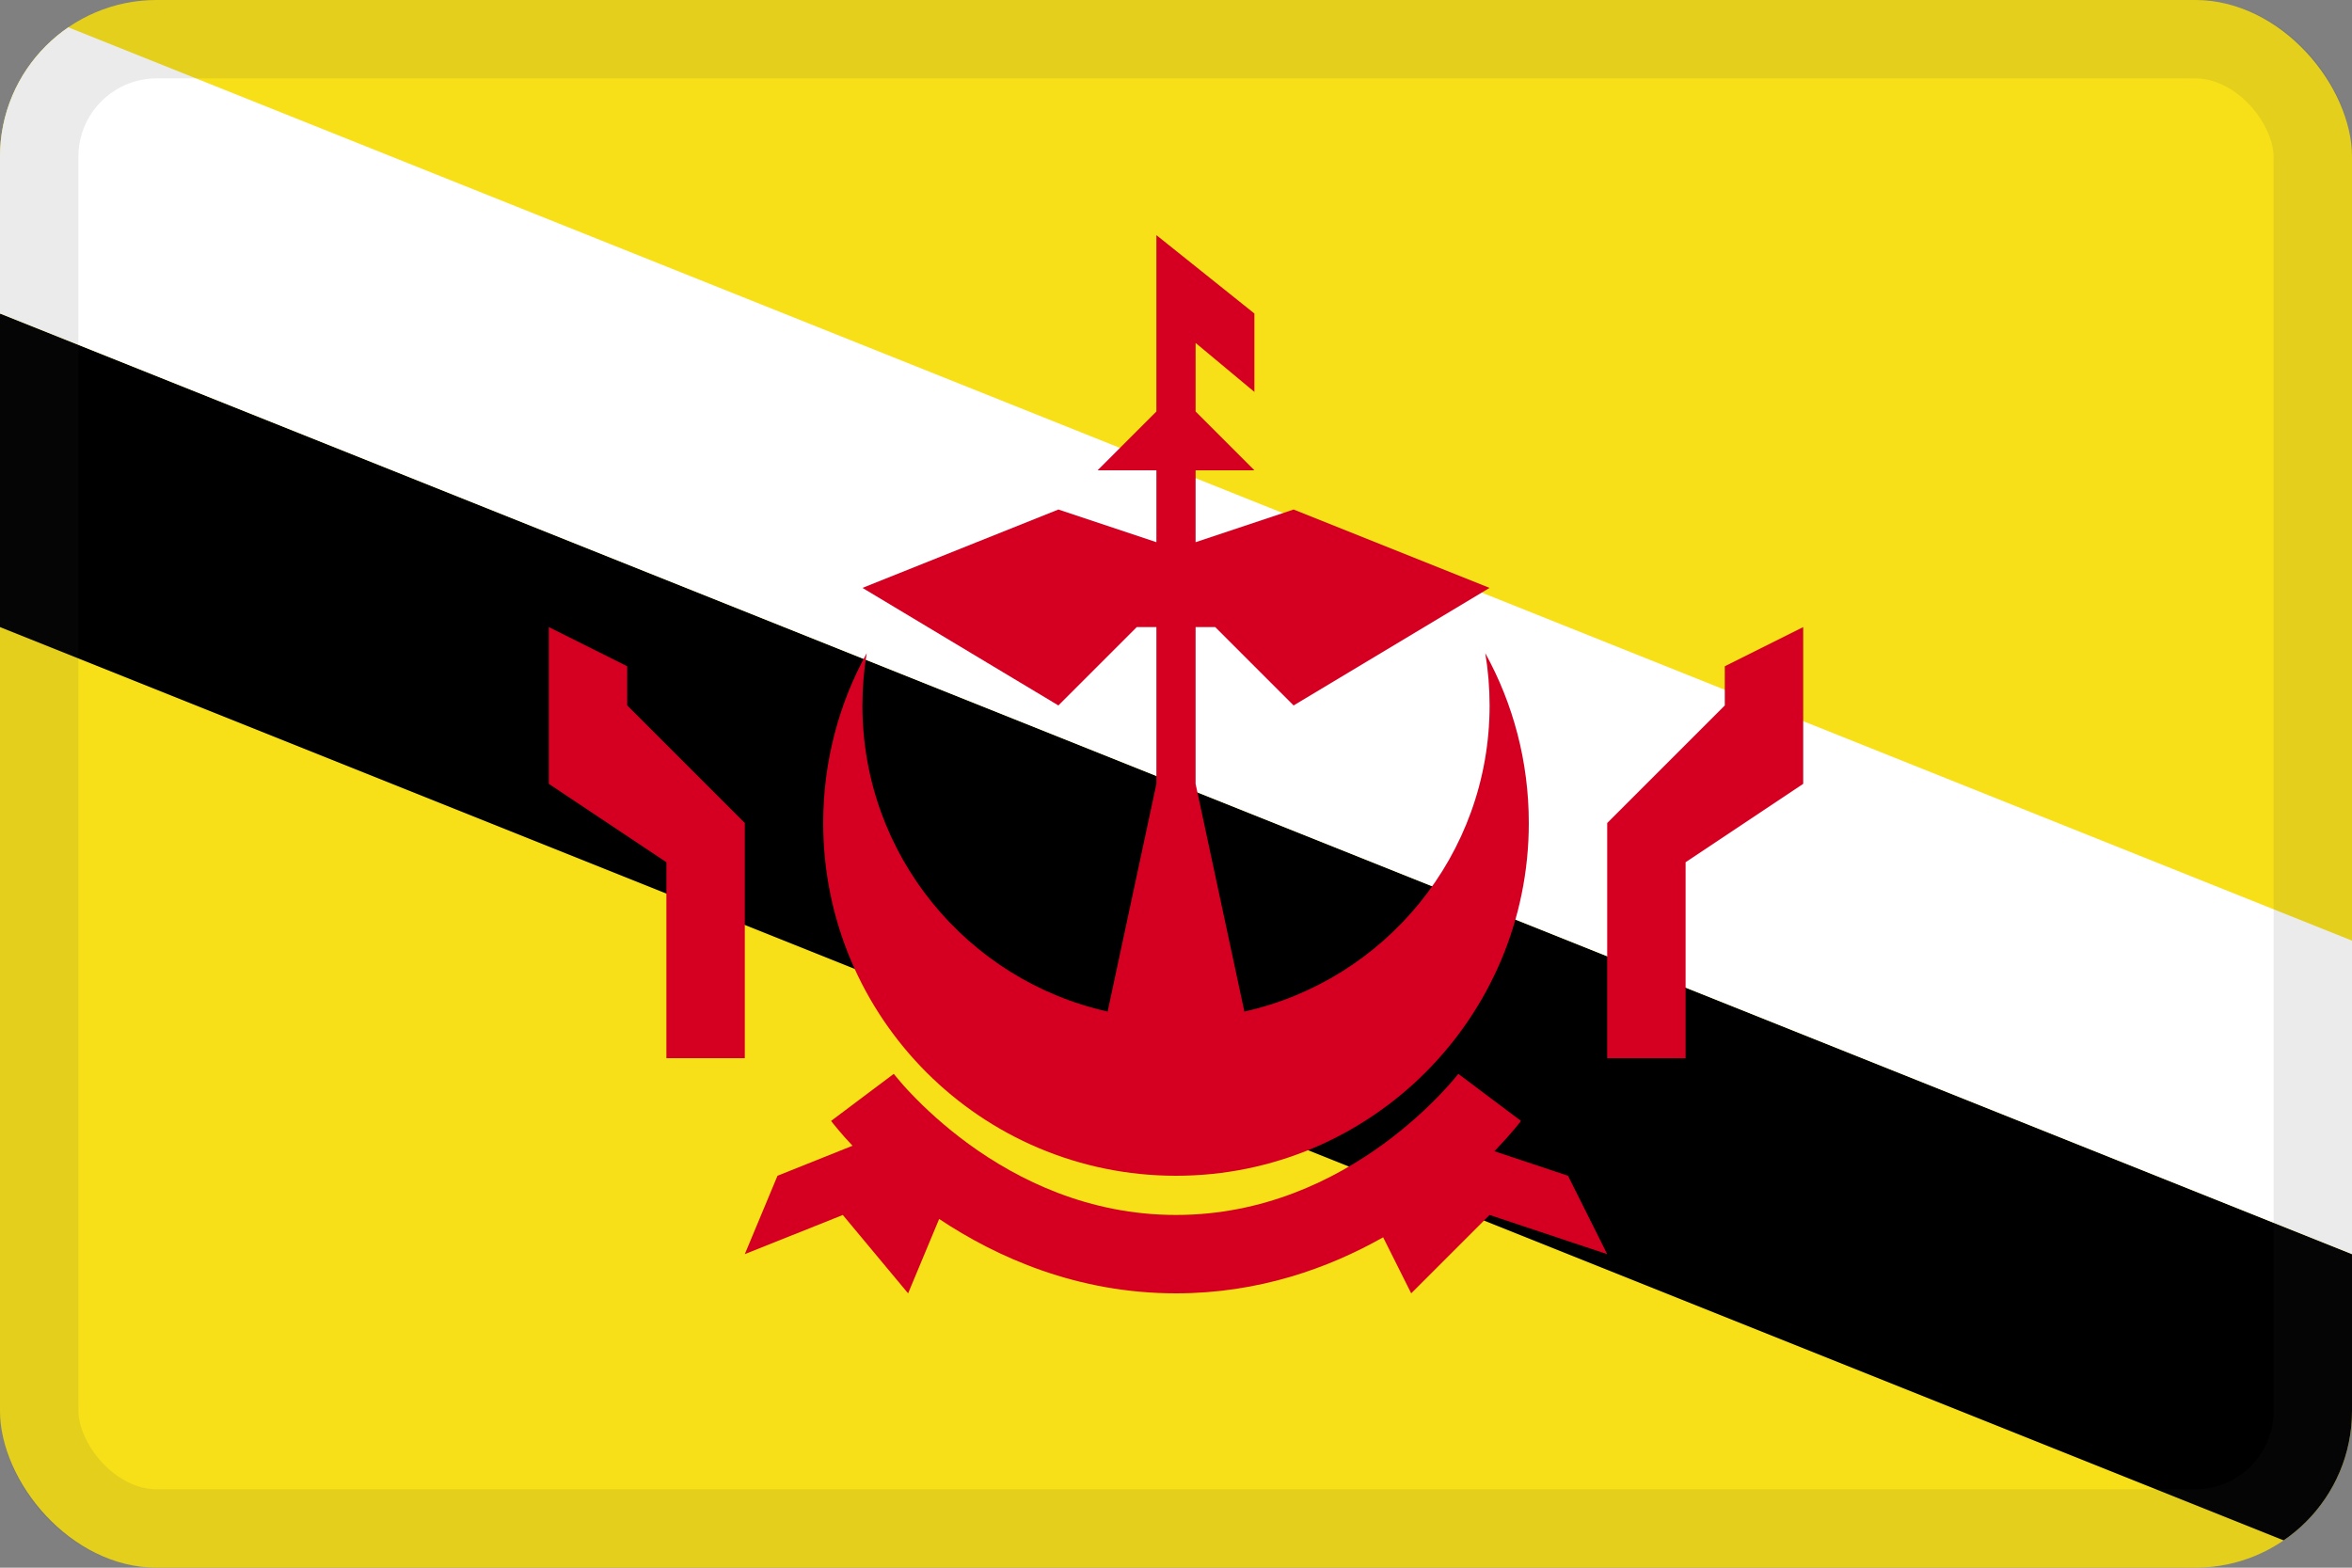
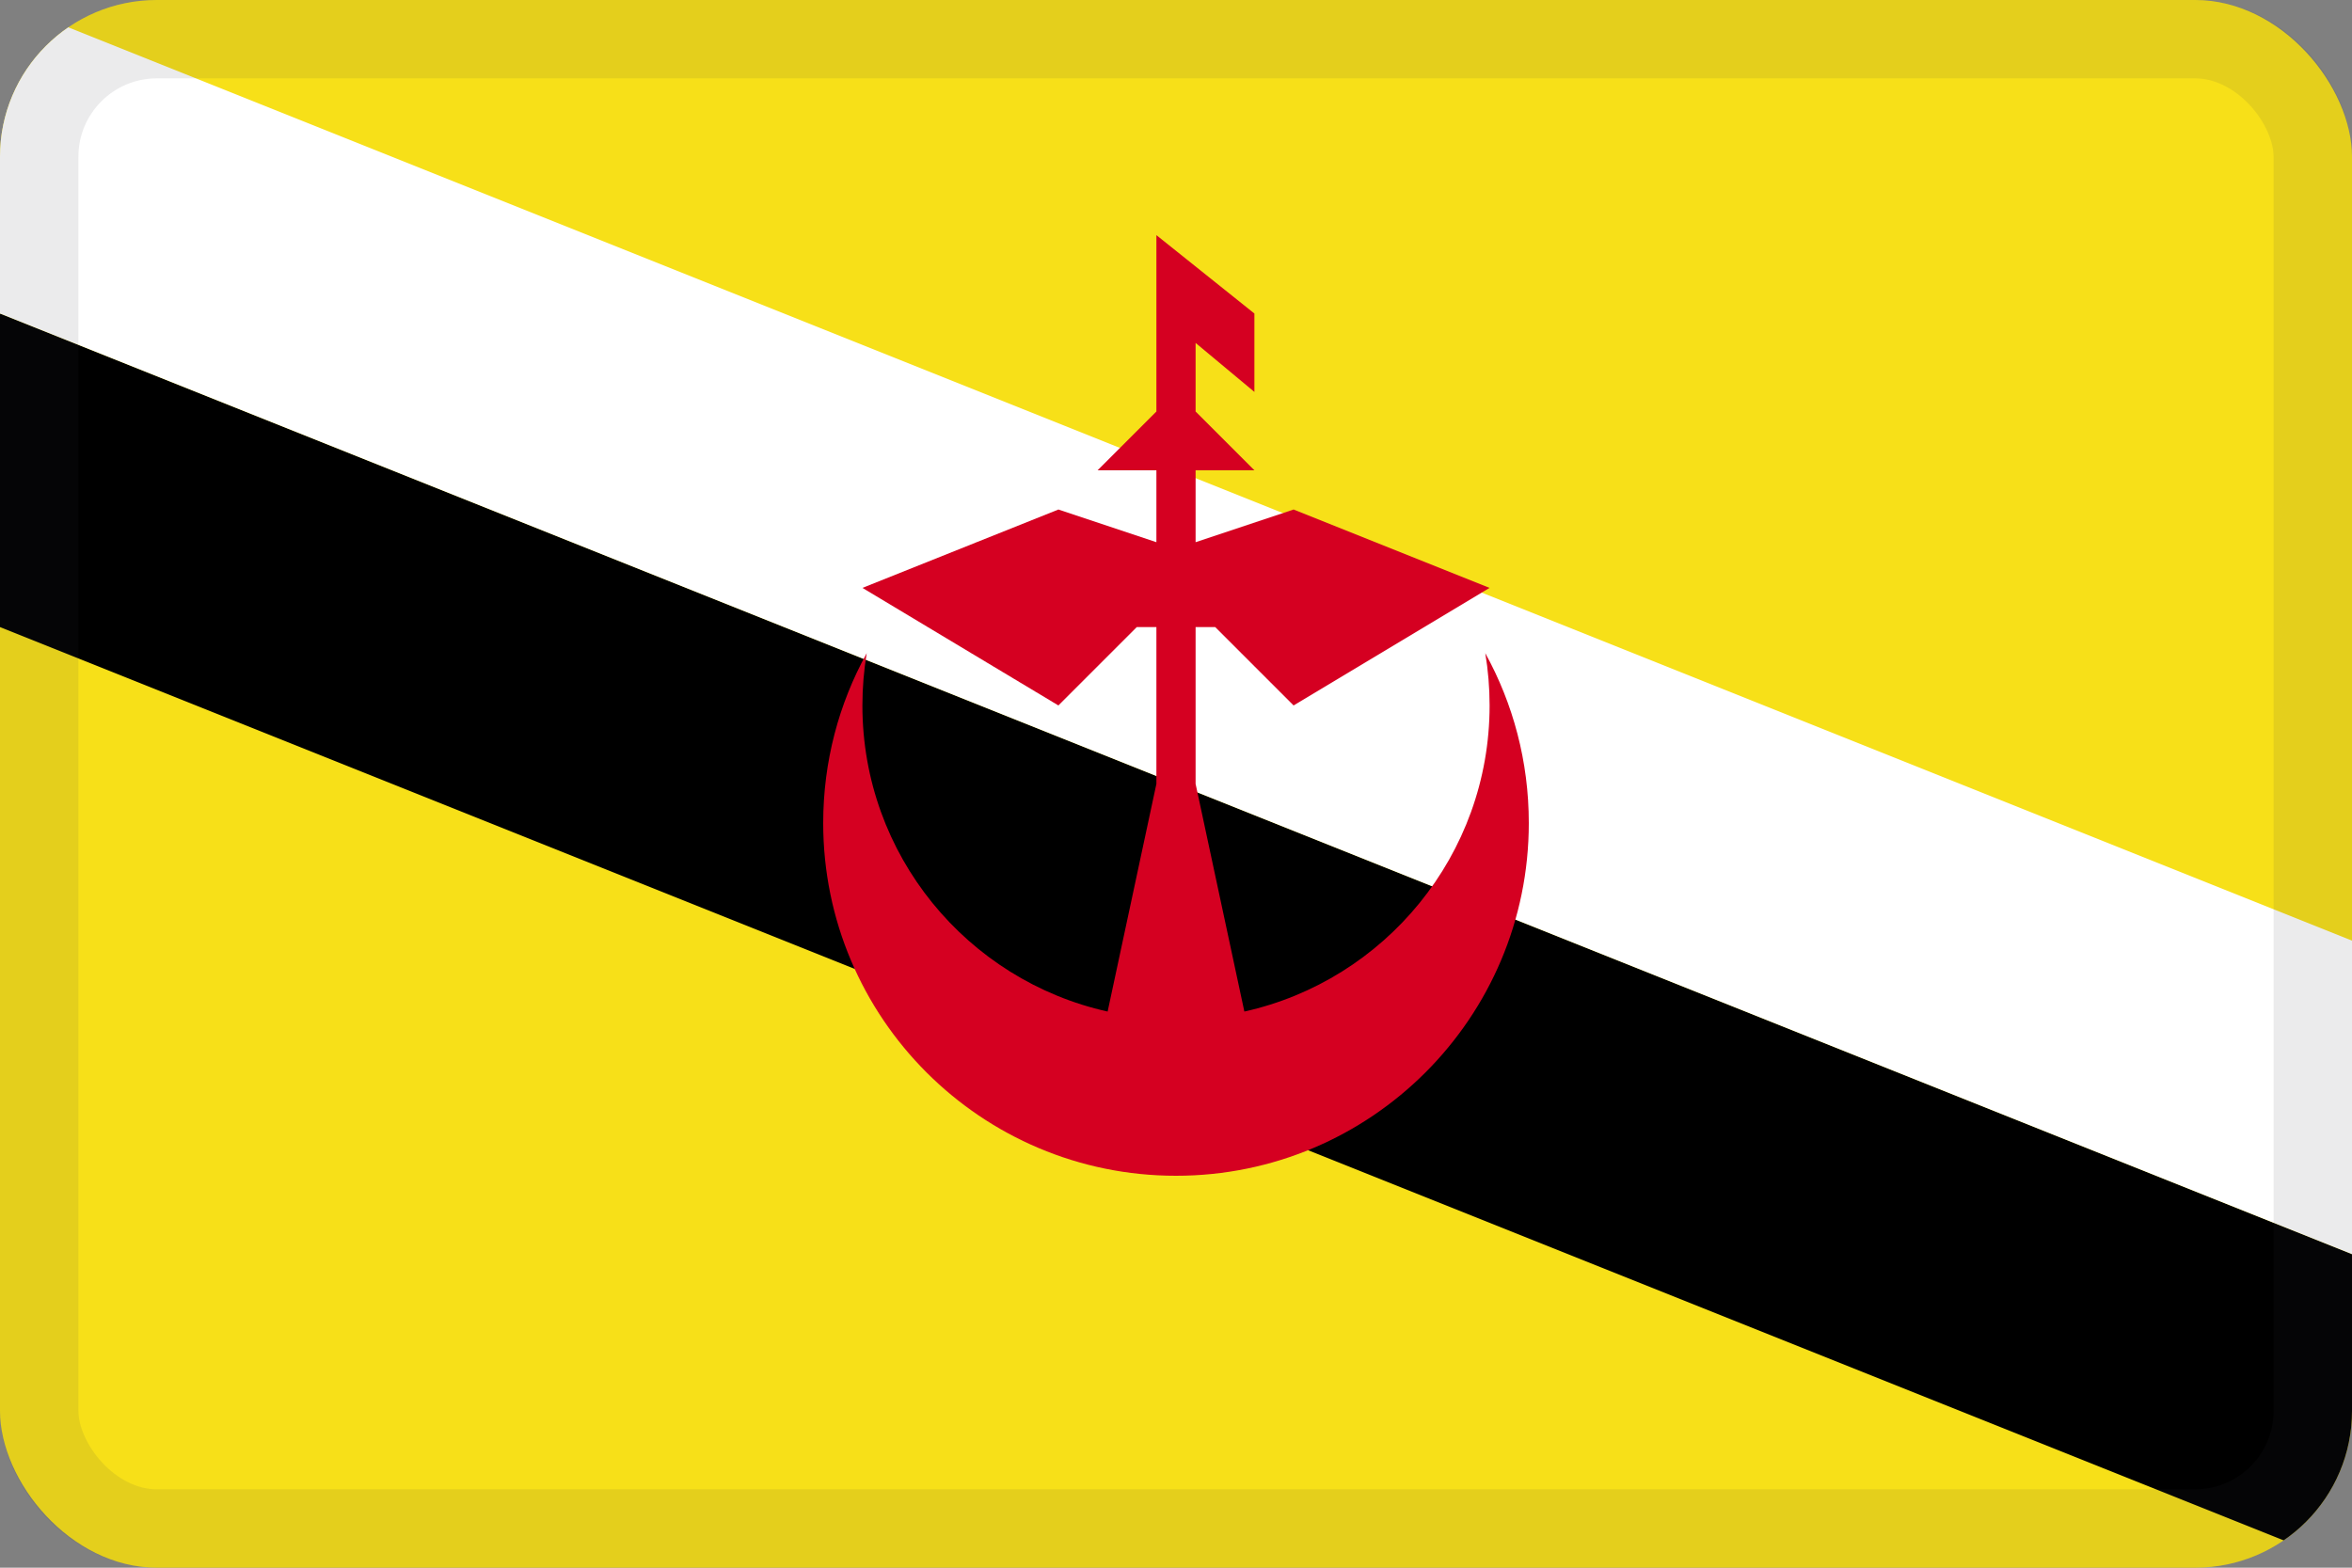
<svg xmlns="http://www.w3.org/2000/svg" width="30" height="20" viewBox="0 0 30 20" fill="none">
  <rect x="0" y="0" width="30" height="20" fill="#808080" stroke="none" />
  <g clip-path="url(#clip0_44_14396)">
    <path d="M30 0H0V20H30V0Z" fill="#F7E018" />
    <path d="M0 8L30 20V16L0 4V8Z" fill="black" />
    <path d="M0 4L30 16V12L0 0V4Z" fill="white" />
    <path d="M14.128 12.905L14.75 10V8H14.5L13.5 9L11 7.5L13.5 6.5L14.75 6.917V6H14L14.75 5.25V3L16 4V5L15.25 4.375V5.25L16 6H15.25V6.917L16.5 6.5L19 7.5L16.5 9L15.5 8H15.25V10L15.872 12.905C17.662 12.507 19 10.909 19 9C19 8.773 18.981 8.55 18.945 8.333C19.299 8.975 19.5 9.714 19.5 10.5C19.5 12.985 17.485 15 15 15C12.515 15 10.5 12.985 10.5 10.5C10.5 9.714 10.701 8.975 11.055 8.333C11.019 8.55 11 8.773 11 9C11 10.909 12.338 12.507 14.128 12.905Z" fill="#D50021" />
-     <path d="M10.601 14.3C10.601 14.3 10.6 14.3 11 14C11.4 13.7 11.4 13.7 11.4 13.7L11.401 13.701L11.41 13.712C11.419 13.723 11.433 13.741 11.453 13.764C11.492 13.812 11.553 13.882 11.635 13.966C11.798 14.137 12.042 14.366 12.357 14.596C12.989 15.056 13.888 15.5 15 15.5C16.113 15.5 17.012 15.056 17.644 14.596C17.959 14.366 18.202 14.137 18.366 13.966C18.447 13.882 18.509 13.812 18.548 13.764C18.568 13.741 18.582 13.723 18.591 13.712L18.6 13.701L18.601 13.7C18.601 13.7 18.6 13.7 19 14C19.4 14.3 19.4 14.3 19.4 14.3L19.399 14.302L19.397 14.304L19.392 14.311L19.375 14.333C19.36 14.351 19.34 14.376 19.314 14.407C19.262 14.47 19.186 14.556 19.088 14.659L19.061 14.687L20 15L20.5 16L19 15.5L18 16.5L17.642 15.785C16.949 16.177 16.058 16.5 15 16.5C13.738 16.5 12.713 16.04 11.979 15.551L11.583 16.5L10.75 15.5L9.5 16L9.917 15L10.874 14.617C10.794 14.533 10.732 14.461 10.687 14.407C10.661 14.376 10.64 14.351 10.626 14.333L10.609 14.311L10.603 14.304L10.602 14.302L10.601 14.3Z" fill="#D50021" />
-     <path d="M20.5 10.5V13.5H21.5V11L23 10V8L22 8.5V9L20.5 10.5Z" fill="#D50021" />
-     <path d="M9.5 10.5V13.5H8.5V11L7 10V8L8 8.5V9L9.5 10.5Z" fill="#D50021" />
  </g>
  <rect x="0.5" y="0.5" width="29" height="19" rx="1.5" stroke="#343A40" stroke-opacity="0.1" />
  <defs>
    <clipPath id="clip0_44_14396">
      <rect width="30" height="20" rx="2" fill="white" />
    </clipPath>
  </defs>
</svg>